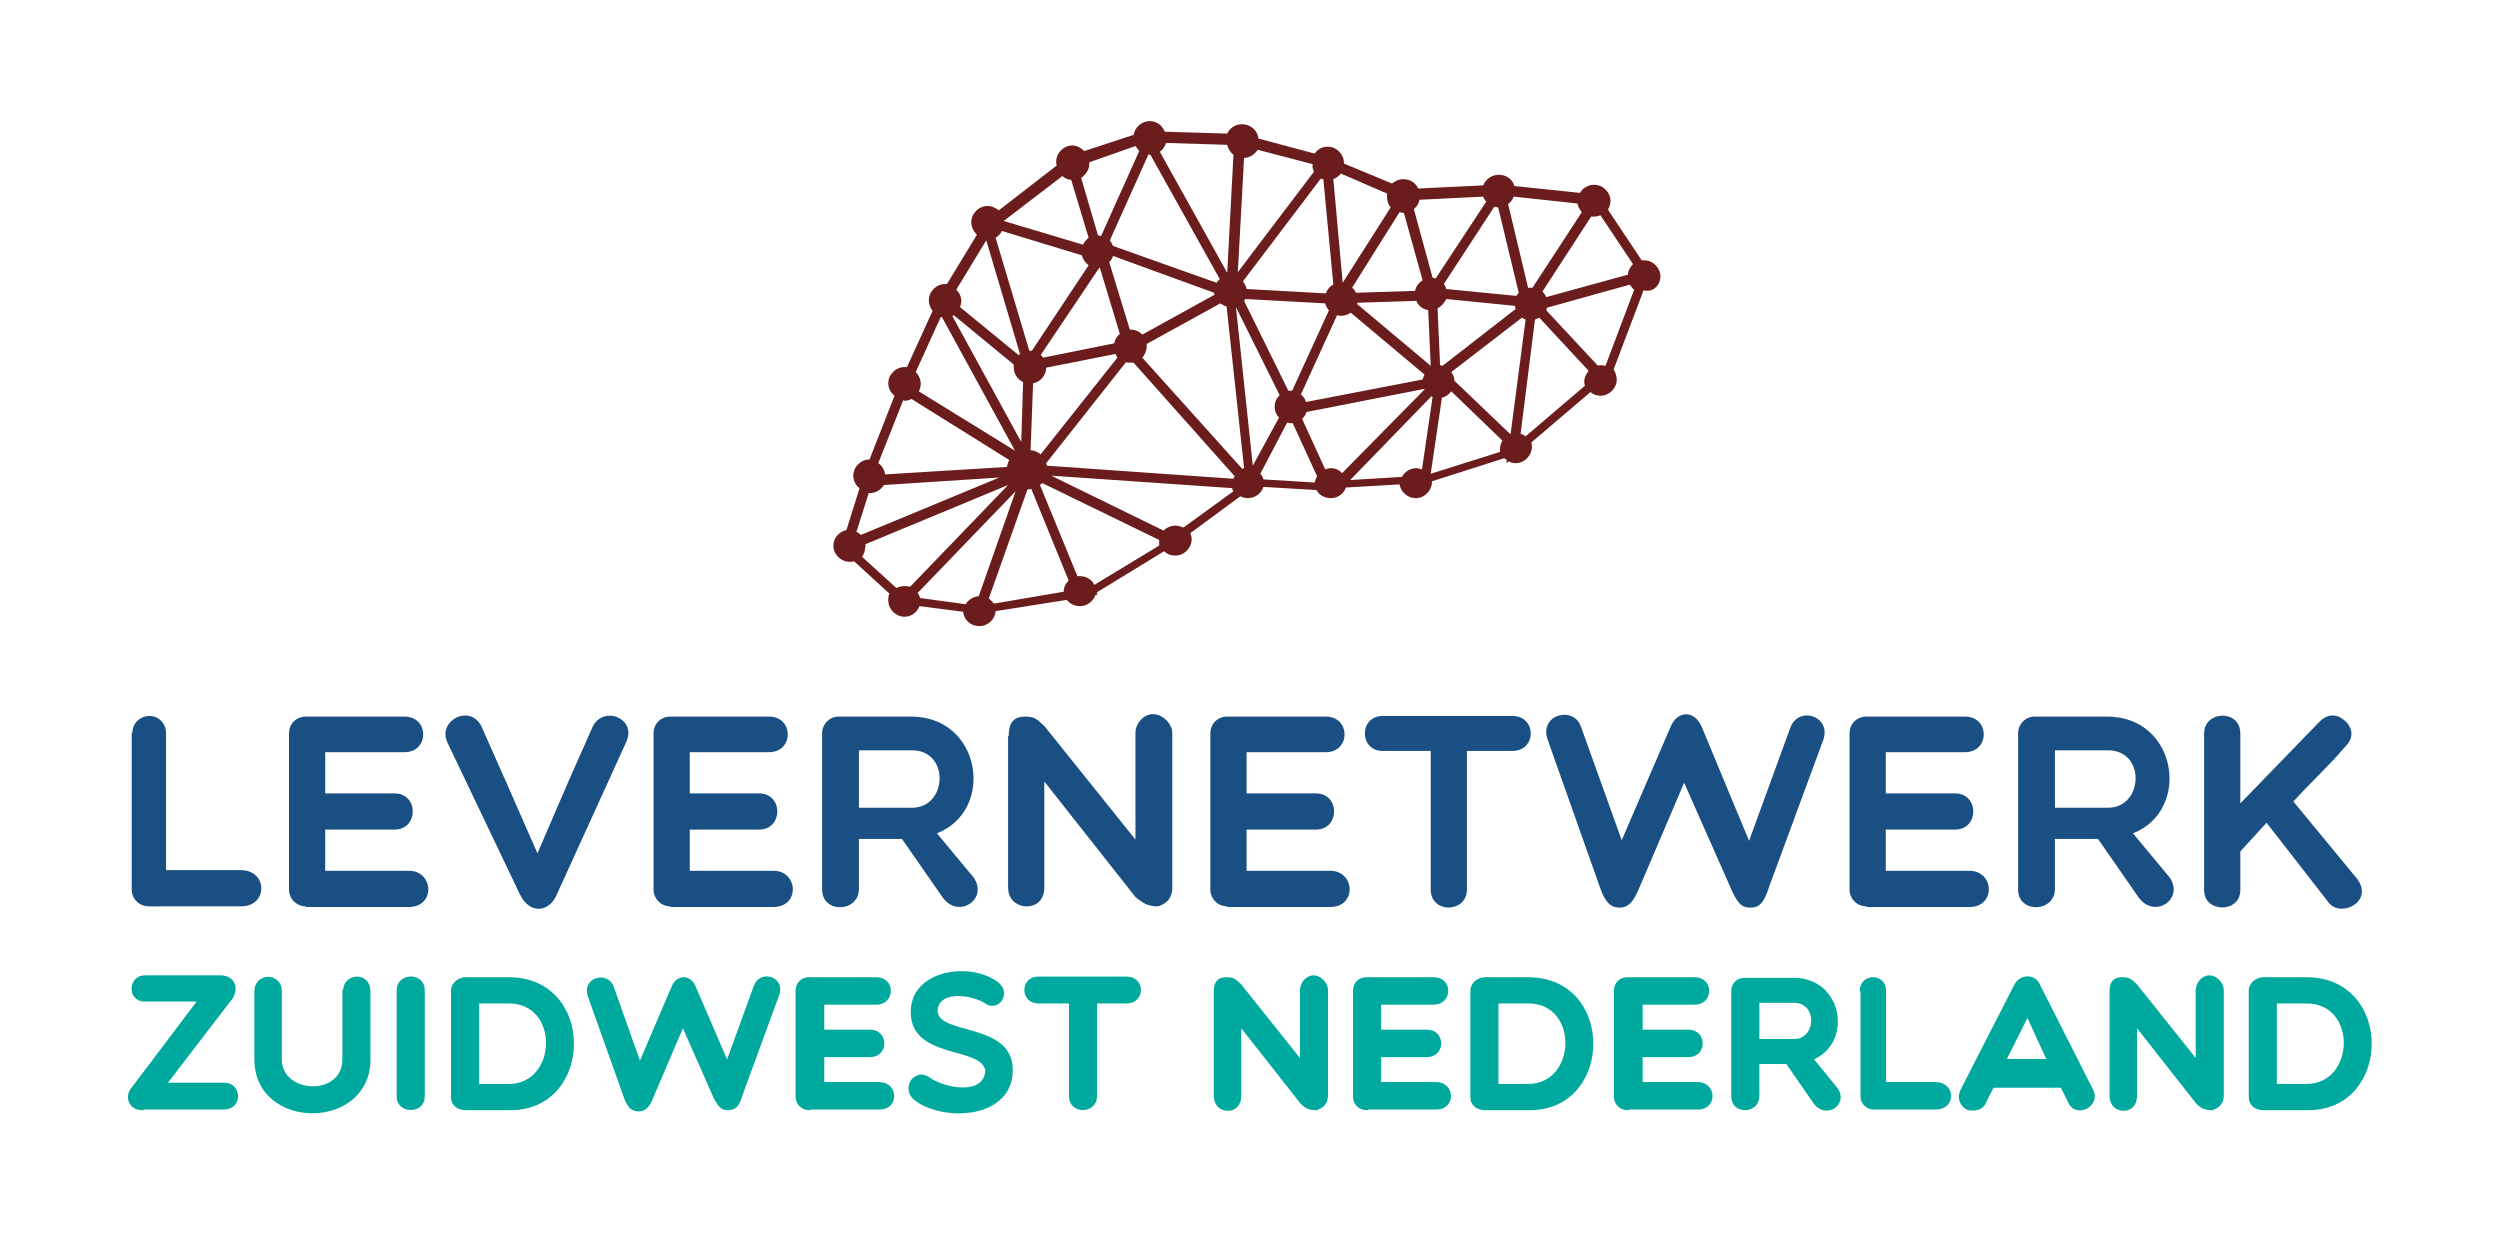
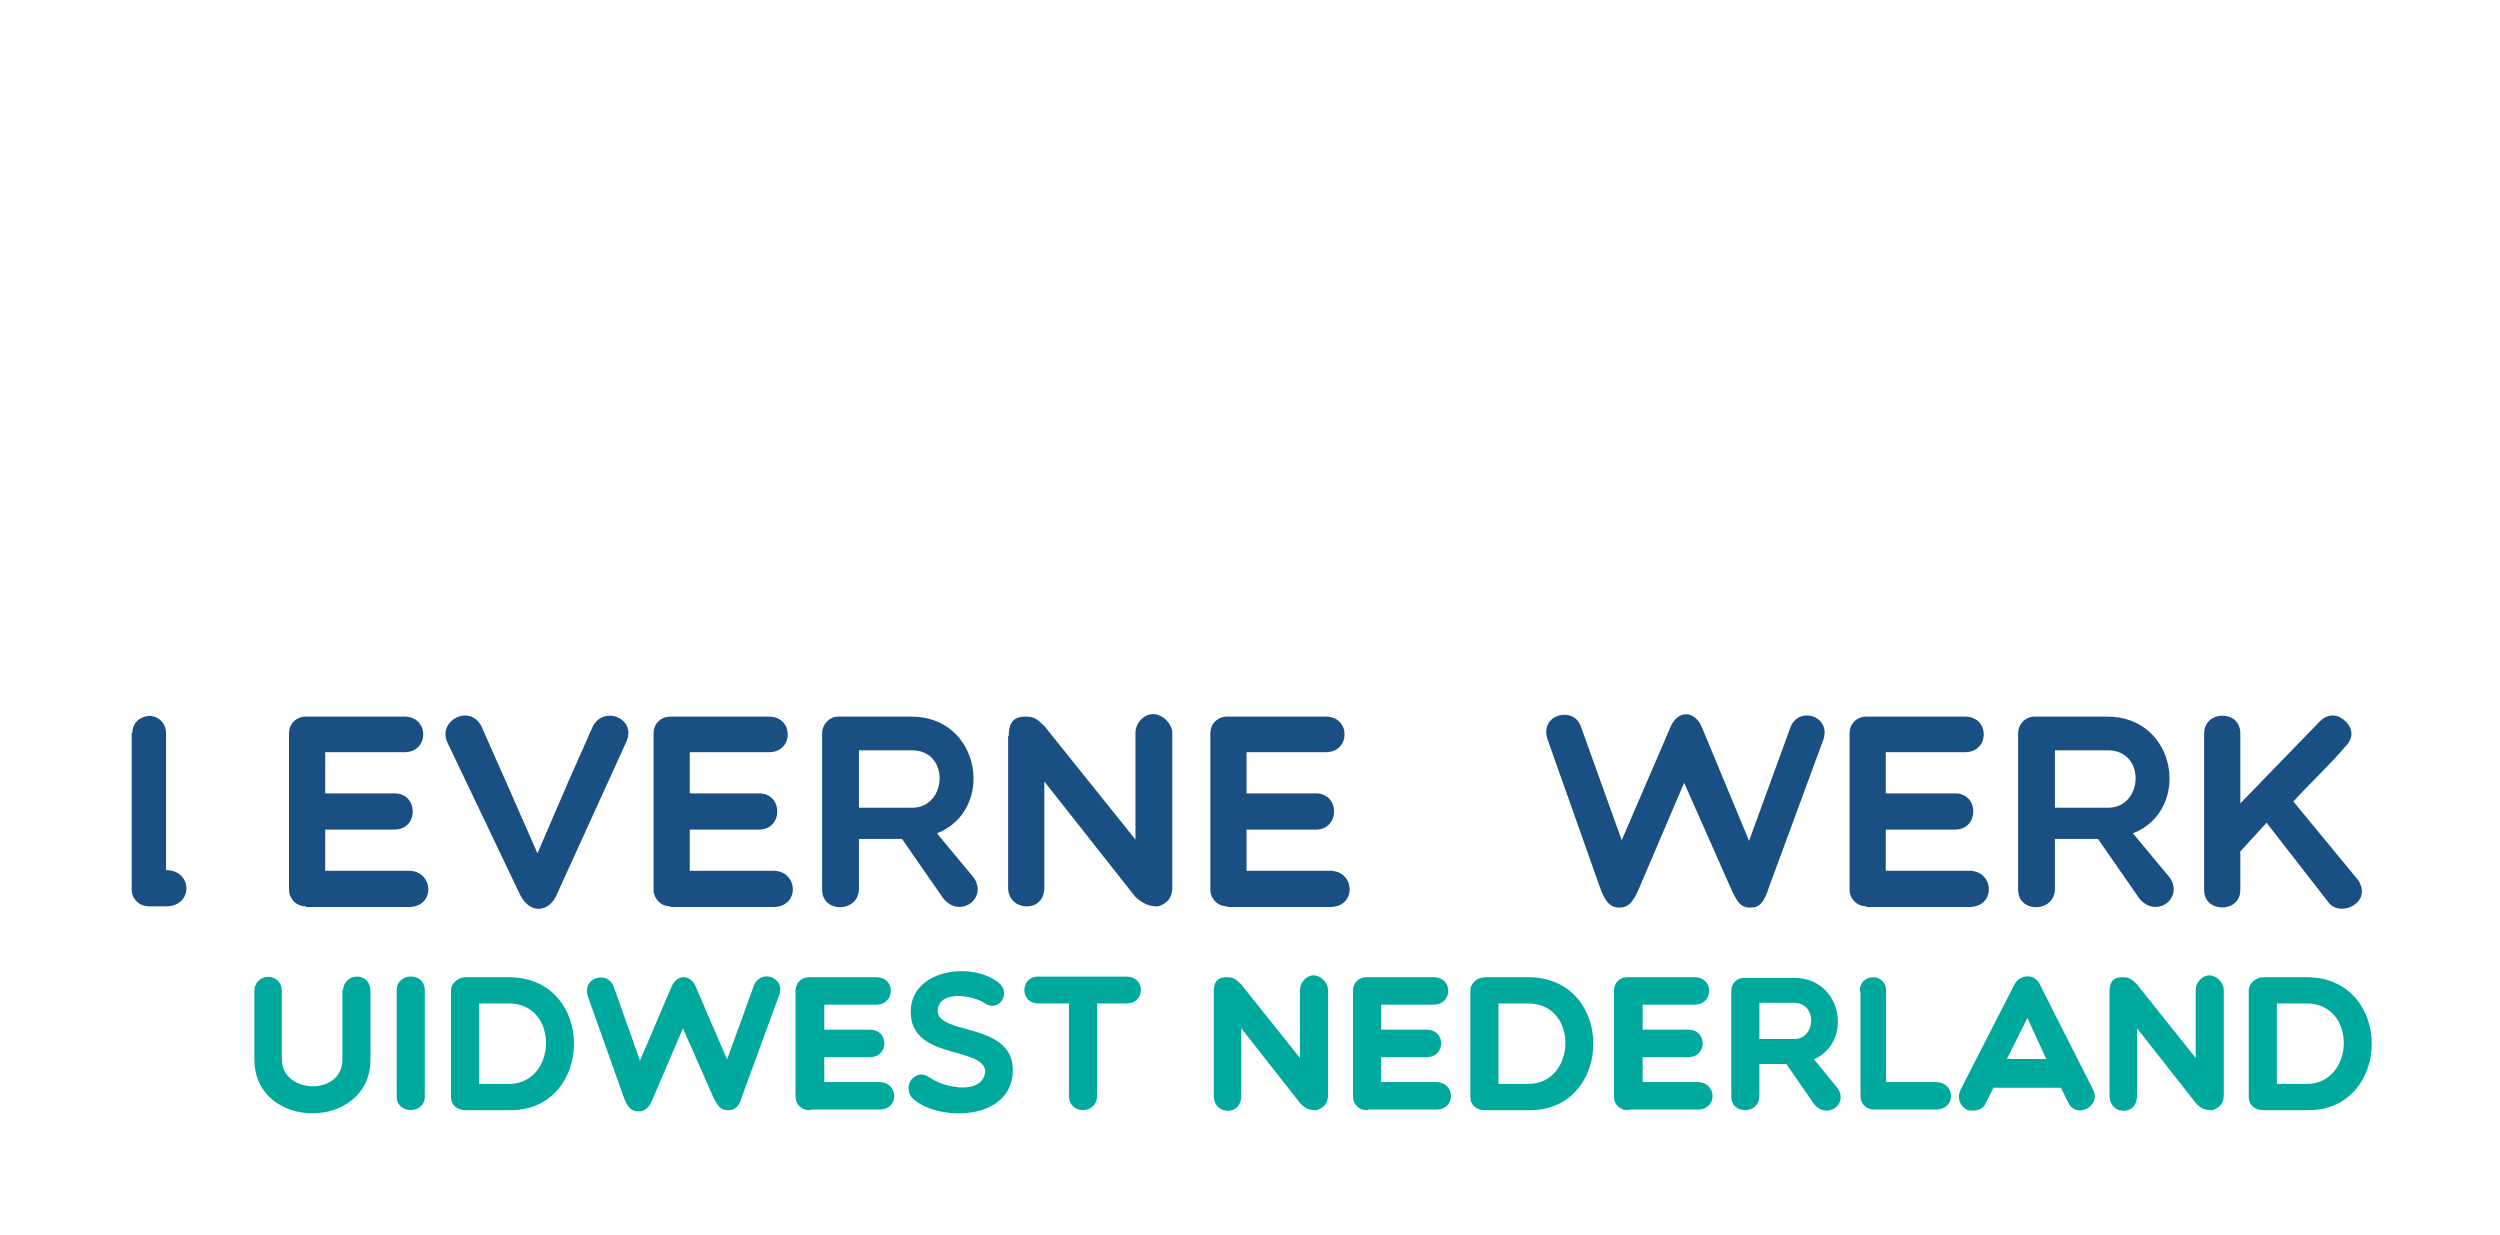
<svg xmlns="http://www.w3.org/2000/svg" version="1.1" id="Layer_1" x="0px" y="0px" viewBox="0 0 400.5 197.8" style="enable-background:new 0 0 400.5 197.8;" xml:space="preserve">
  <style type="text/css">
	.st0{fill:#194F82;}
	.st1{fill:#00A99D;stroke:#00A99D;stroke-width:0.5;stroke-miterlimit:10;}
	.st2{fill:#6B1C1C;}
</style>
  <g>
    <g>
      <g>
        <g>
-           <path class="st0" d="M21.2,117.4c0-1.5,1.2-2.7,2.8-2.7c1.4,0,2.6,1.2,2.6,2.7v22h12c4.3,0,4.4,5.8,0,5.8H23.9      c-1.5,0-2.8-1.1-2.8-2.7V117.4z" />
+           <path class="st0" d="M21.2,117.4c0-1.5,1.2-2.7,2.8-2.7c1.4,0,2.6,1.2,2.6,2.7v22c4.3,0,4.4,5.8,0,5.8H23.9      c-1.5,0-2.8-1.1-2.8-2.7V117.4z" />
          <path class="st0" d="M49,145.2c-1.5,0-2.7-1.2-2.7-2.7v-25c0-1.6,1.2-2.7,2.7-2.7h15.8c4,0,4,5.7,0,5.7H52.1v6.6h11.1      c3.9,0,3.9,5.8,0,5.8H52.1v6.6h13.4c4,0,4.3,5.8,0,5.8H49z" />
          <path class="st0" d="M83.3,143.3l-11.6-24.3c-1.7-3.5,3.5-6.3,5.4-2.7l3.9,8.8l5.1,11.6l5-11.6l3.9-8.8c1.8-3.3,6.9-1.2,5.4,2.4      l-11.2,24.6C88.1,146,85,146.7,83.3,143.3z" />
          <path class="st0" d="M107.4,145.2c-1.5,0-2.7-1.2-2.7-2.7v-25c0-1.6,1.2-2.7,2.7-2.7h15.8c4,0,4,5.7,0,5.7h-12.7v6.6h11.1      c3.9,0,3.9,5.8,0,5.8h-11.1v6.6h13.4c4,0,4.3,5.8,0,5.8H107.4z" />
          <path class="st0" d="M137.6,142.4c0,3.8-5.9,4-5.9,0.1v-25c0-1.5,1.2-2.7,2.6-2.7h11.7c11.2,0,13.5,15,4.1,18.7l5.9,7.1      c2.3,3.4-2.3,6.6-4.9,3.3l-6.6-9.5h-6.9V142.4z M137.6,129.4h8.5c5.7,0,6.1-9.2,0-9.2h-8.5V129.4z" />
          <path class="st0" d="M161.6,117.9c0-1.6,0.4-3.1,2.6-3.1c1.6,0,1.9,0.4,3.1,1.5l14.6,18.2v-17.1c0-1.5,1.3-3,2.8-3      c1.6,0,3.1,1.6,3.1,3v24.8c0,1.9-1.2,2.7-2.3,3c-1.5,0-2.3-0.4-3.6-1.5l-14.6-18.5v17c0,1.9-1.2,3-2.8,3c-1.6,0-3-1.1-3-3V117.9      z" />
          <path class="st0" d="M196.6,145.2c-1.5,0-2.7-1.2-2.7-2.7v-25c0-1.6,1.2-2.7,2.7-2.7h15.8c4,0,4,5.7,0,5.7h-12.7v6.6h11.1      c3.9,0,3.9,5.8,0,5.8h-11.1v6.6h13.4c4,0,4.3,5.8,0,5.8H196.6z" />
-           <path class="st0" d="M229.2,120.3h-7.7c-3.8,0-3.8-5.6,0-5.6h20.8c3.9,0,3.9,5.6,0,5.6H235v22.2c0,3.8-5.8,3.9-5.8,0V120.3z" />
          <path class="st0" d="M280.2,134.7l6.6-18.1c1.3-3.6,6.6-1.9,5.3,1.9l-8.7,23.6c-0.8,2.5-1.5,3.3-3,3.3c-1.6,0-2.1-1-2.9-2.6      l-7.7-17.4l-7.3,17.1c-0.8,1.8-1.5,2.9-3.1,2.9c-1.5,0-2.3-1.1-3-3l-8.5-24c-1.3-4,4.3-5.4,5.4-1.9l6.5,18.1l7.8-18.1      c1.1-2.7,3.8-2.8,5-0.1L280.2,134.7z" />
          <path class="st0" d="M299,145.2c-1.5,0-2.7-1.2-2.7-2.7v-25c0-1.6,1.2-2.7,2.7-2.7h15.8c4,0,4,5.7,0,5.7h-12.7v6.6h11.1      c3.9,0,3.9,5.8,0,5.8h-11.1v6.6h13.4c4,0,4.3,5.8,0,5.8H299z" />
          <path class="st0" d="M329.2,142.4c0,3.8-5.9,4-5.9,0.1v-25c0-1.5,1.2-2.7,2.6-2.7h11.7c11.2,0,13.5,15,4.1,18.7l5.9,7.1      c2.3,3.4-2.3,6.6-4.9,3.3l-6.6-9.5h-6.9V142.4z M329.2,129.4h8.5c5.7,0,6.1-9.2,0-9.2h-8.5V129.4z" />
          <path class="st0" d="M363.1,131.8l-4.2,4.6v6.2c0,3.7-5.8,3.7-5.8,0c0-8.4,0-16.6,0-25.1c0-3.7,5.8-3.9,5.8,0v11.2l12.7-13.1      c1.5-1.5,3.1-1.1,4.2,0c1.2,1.2,1.2,2.7,0,3.9c-2.6,3.1-5.6,5.8-8.4,8.9l10.3,12.5c2.6,3.7-3,6.3-4.8,3.5L363.1,131.8z" />
        </g>
      </g>
      <g>
        <g>
-           <path class="st1" d="M22.8,177.6c-1.9,0-2.6-1.8-1.6-3.1L32,160.2h-8.8c-2.6,0-2.4-3.7,0-3.7h12.1c2.3,0,2.9,2.2,1.3,3.9      l-10.2,13.3H36c2.4,0,2.7,3.8-0.2,3.8H22.8z" />
          <path class="st1" d="M55.2,158.8c0-2.7,3.9-2.9,3.9,0v10.9c0,11.2-18.1,11.2-18.1,0v-10.9c0-2.7,3.9-2.8,3.9,0v10.9      c0,5.9,10.2,6.3,10.2,0V158.8z" />
          <path class="st1" d="M63.8,158.6c0-2.5,4-2.6,4,0v17.1c0,2.5-4,2.5-4,0V158.6z" />
          <path class="st1" d="M74.6,177.6c-1,0-2.1-0.5-2.1-1.9v-17c0-1.1,1.1-1.9,2.1-1.9h6.9c13.7,0,13.4,20.8,0.3,20.8H74.6z       M76.5,160.5v13.4h5c8.1,0,8.5-13.4,0-13.4H76.5z" />
          <path class="st1" d="M116.5,170.4L121,158c0.9-2.4,4.5-1.3,3.6,1.3l-5.9,16.1c-0.5,1.7-1,2.2-2.1,2.2c-1.1,0-1.4-0.7-2-1.7      l-5.2-11.8l-5,11.7c-0.5,1.3-1.1,2-2.1,2c-1.1,0-1.6-0.7-2.1-2l-5.8-16.3c-0.9-2.7,2.9-3.7,3.7-1.3l4.4,12.4l5.3-12.4      c0.7-1.8,2.6-1.9,3.4-0.1L116.5,170.4z" />
          <path class="st1" d="M129.6,177.6c-1,0-1.9-0.8-1.9-1.9v-17c0-1.1,0.8-1.9,1.9-1.9h10.8c2.8,0,2.7,3.9,0,3.9h-8.6v4.5h7.6      c2.7,0,2.7,3.9,0,3.9h-7.6v4.5h9.1c2.7,0,2.9,3.9,0,3.9H129.6z" />
          <path class="st1" d="M146.2,161.3c0.7-5.8,9.5-6.9,13.6-3.7c2,1.6-0.1,4.3-1.9,2.9c-2.2-1.4-7.3-2.1-7.9,1      c-0.8,4.9,12.2,2.1,12,10.1c-0.2,7.6-11.2,7.8-15.4,4.4c-1-0.8-1-2.1-0.4-2.9c0.8-0.8,1.6-1,2.7-0.2c2.5,1.7,8.8,2.9,9.2-1.3      C157.7,167.1,145.3,169.8,146.2,161.3z" />
          <path class="st1" d="M171.5,160.5h-5.2c-2.6,0-2.6-3.8,0-3.8h14.2c2.7,0,2.7,3.8,0,3.8h-5v15.1c0,2.6-4,2.7-4,0V160.5z" />
          <path class="st1" d="M194.7,158.9c0-1.1,0.2-2.1,1.8-2.1c1.1,0,1.3,0.3,2.1,1l9.9,12.4v-11.6c0-1,0.9-2.1,1.9-2.1      c1.1,0,2.1,1.1,2.1,2.1v16.9c0,1.3-0.8,1.8-1.6,2.1c-1.1,0-1.6-0.2-2.4-1l-9.9-12.6v11.6c0,1.3-0.8,2.1-1.9,2.1s-2-0.8-2-2.1      V158.9z" />
          <path class="st1" d="M218.9,177.6c-1,0-1.9-0.8-1.9-1.9v-17c0-1.1,0.8-1.9,1.9-1.9h10.8c2.8,0,2.7,3.9,0,3.9H221v4.5h7.6      c2.7,0,2.7,3.9,0,3.9H221v4.5h9.1c2.7,0,2.9,3.9,0,3.9H218.9z" />
          <path class="st1" d="M237.9,177.6c-1,0-2.1-0.5-2.1-1.9v-17c0-1.1,1.1-1.9,2.1-1.9h6.9c13.7,0,13.4,20.8,0.3,20.8H237.9z       M239.8,160.5v13.4h5c8.1,0,8.5-13.4,0-13.4H239.8z" />
          <path class="st1" d="M260.7,177.6c-1,0-1.9-0.8-1.9-1.9v-17c0-1.1,0.8-1.9,1.9-1.9h10.8c2.8,0,2.7,3.9,0,3.9h-8.6v4.5h7.6      c2.7,0,2.7,3.9,0,3.9h-7.6v4.5h9.1c2.7,0,2.9,3.9,0,3.9H260.7z" />
          <path class="st1" d="M281.6,175.6c0,2.6-4,2.7-4,0.1v-17c0-1,0.8-1.8,1.8-1.8h8c7.6,0,9.2,10.2,2.8,12.7l4,4.9      c1.6,2.3-1.6,4.5-3.4,2.2l-4.5-6.5h-4.7V175.6z M281.6,166.7h5.8c3.9,0,4.1-6.3,0-6.3h-5.8V166.7z" />
          <path class="st1" d="M298.2,158.6c0-1,0.8-1.8,1.9-1.8c1,0,1.8,0.8,1.8,1.8v15h8.2c2.9,0,3,3.9,0,3.9h-9.9c-1,0-1.9-0.8-1.9-1.8      V158.6z" />
          <path class="st1" d="M315.3,177.6c-1-0.5-1.6-1.6-1-2.9l8.6-16.8c0.8-1.6,3-1.7,3.7,0l8.5,16.8c1.2,2.3-2.4,4.2-3.5,1.9      l-1.3-2.6h-11.1l-1.3,2.6C317.5,177.6,316.4,177.8,315.3,177.6z M328.2,169.9l-3.4-7.4l-3.7,7.4H328.2z" />
          <path class="st1" d="M338.2,158.9c0-1.1,0.2-2.1,1.8-2.1c1.1,0,1.3,0.3,2.1,1l9.9,12.4v-11.6c0-1,0.9-2.1,1.9-2.1      c1.1,0,2.1,1.1,2.1,2.1v16.9c0,1.3-0.8,1.8-1.6,2.1c-1.1,0-1.6-0.2-2.4-1l-9.9-12.6v11.6c0,1.3-0.8,2.1-1.9,2.1s-2-0.8-2-2.1      V158.9z" />
          <path class="st1" d="M362.6,177.6c-1,0-2.1-0.5-2.1-1.9v-17c0-1.1,1.1-1.9,2.1-1.9h6.9c13.7,0,13.4,20.8,0.3,20.8H362.6z       M364.5,160.5v13.4h5c8.1,0,8.5-13.4,0-13.4H364.5z" />
        </g>
      </g>
    </g>
    <g>
      <g>
-         <path class="st2" d="M266,44.3c0-1.4-1.2-2.6-2.6-2.6c-0.1,0-0.3,0-0.4,0l-5.4-8.1c0.2-0.4,0.4-0.9,0.4-1.4     c0-1.4-1.2-2.6-2.6-2.6c-1,0-1.8,0.5-2.3,1.3l-10.5-1.1c-0.3-1.1-1.3-1.8-2.5-1.8c-1.1,0-2.1,0.7-2.5,1.7l-10.4,0.5     c-0.4-0.9-1.3-1.5-2.4-1.5c-0.7,0-1.3,0.3-1.8,0.7l-7.7-3.2c0,0,0-0.1,0-0.1c0-1.4-1.2-2.6-2.6-2.6c-0.9,0-1.6,0.4-2.1,1.1     l-9-2.4c-0.1-1.3-1.3-2.3-2.6-2.3c-1.1,0-2,0.6-2.4,1.5l-10-0.3c-0.4-1-1.3-1.7-2.4-1.7c-1.3,0-2.4,1-2.6,2.2l-7.9,2.6     c-0.5-0.5-1.2-0.9-1.9-0.9c-1.4,0-2.6,1.2-2.6,2.6c0,0.2,0,0.4,0.1,0.6l-9.3,7.2c-0.5-0.4-1.1-0.7-1.8-0.7     c-1.4,0-2.6,1.2-2.6,2.6c0,0.8,0.4,1.5,0.9,2l-4.8,7.9c-0.1,0-0.2,0-0.3,0c-1.4,0-2.6,1.2-2.6,2.6c0,0.6,0.2,1.2,0.6,1.7l-4.1,9     c-0.1,0-0.2,0-0.4,0c-1.4,0-2.6,1.2-2.6,2.6c0,0.8,0.4,1.5,1,2l-4,10.2c-1.4,0-2.6,1.2-2.6,2.6c0,0.8,0.4,1.6,1,2l-2.1,6.7     c-1.2,0.3-2.1,1.3-2.1,2.5c0,1.4,1.2,2.6,2.6,2.6c0.3,0,0.5,0,0.7-0.1l5.7,5.2c-0.2,0.3-0.2,0.7-0.2,1.1c0,1.4,1.2,2.6,2.6,2.6     c1.1,0,2-0.7,2.4-1.7l7,0.9c0.1,1.3,1.2,2.3,2.6,2.3c1.4,0,2.5-1.1,2.6-2.4l11.4-1.8c0.5,0.6,1.2,1,2.1,1c1.1,0,2.1-0.7,2.5-1.8     l0.3,0l-0.1-0.4l10.8-6.6c0.5,0.5,1.1,0.7,1.8,0.7c1.4,0,2.6-1.2,2.6-2.6c0-0.4-0.1-0.7-0.2-1l8-5.9c0.4,0.2,0.8,0.3,1.2,0.3     c1.2,0,2.2-0.8,2.5-1.8l8.5,0.5c0.4,0.8,1.3,1.3,2.3,1.3c1.1,0,2.1-0.7,2.4-1.7l8.6-0.5c0.2,1.2,1.3,2.2,2.6,2.2     c1.4,0,2.6-1.2,2.6-2.6c0,0,0-0.1,0-0.1l11.6-3.7c0.1,0.1,0.3,0.2,0.4,0.3l-0.1,0.5l0.4-0.3c0.3,0.2,0.7,0.3,1.1,0.3     c1.4,0,2.6-1.2,2.6-2.6c0-0.3,0-0.5-0.1-0.7l9.5-8.1c0.4,0.4,1,0.6,1.6,0.6c1.4,0,2.6-1.2,2.6-2.6c0-0.6-0.2-1.1-0.5-1.6     l4.8-12.7C264.8,46.9,266,45.7,266,44.3z M256.5,58.5c-0.2,0-0.4,0-0.5,0.1l-8.3-8.9c0.1-0.1,0.1-0.3,0.1-0.4l13.3-3.7     c0.2,0.3,0.4,0.6,0.7,0.8l-4.6,12.2C257,58.6,256.8,58.5,256.5,58.5z M233,61c0-0.5-0.2-1-0.5-1.4l11.3-8.7     c0.2,0.1,0.4,0.2,0.6,0.3L242,69.5c0,0-0.1,0-0.1,0L233,61z M173,92.3c-0.1,0-0.3,0-0.4,0l-6-14.6c0.1-0.1,0.2-0.2,0.4-0.3     l18.7,9.1c0,0.1,0,0.2,0,0.4c0,0.2,0,0.3,0,0.5l-10.4,6.3C174.9,92.8,174,92.3,173,92.3z M156.8,95.5c-0.9,0.1-1.7,0.6-2.1,1.3     l-7.3-1c-0.1-0.3-0.2-0.6-0.4-0.8l15.7-16.3L156.8,95.5z M138.6,87.2l22.9-9.5L145.8,94c-0.3-0.1-0.6-0.1-0.9-0.1     c-0.5,0-0.9,0.1-1.3,0.3l-5.5-5c0.3-0.4,0.5-1,0.5-1.6C138.7,87.5,138.7,87.3,138.6,87.2z M152.8,50.5l9.6,7.9c0,0.1,0,0.3,0,0.4     c0,1.1,0.6,2,1.5,2.4l-0.3,9.6l-11-20.1C152.6,50.6,152.7,50.5,152.8,50.5z M160.5,37l12.8,3.9c0.2,0.7,0.6,1.2,1.1,1.6     l-9.1,13.7c-0.1,0-0.2,0-0.3,0c0,0-0.1,0-0.1,0l-5.4-18.1C159.9,37.8,160.3,37.5,160.5,37z M171.6,28.8l2.8,9.3     c-0.4,0.3-0.7,0.7-0.9,1.1l-12.7-3.8c0,0,0,0,0,0l9.4-7.2C170.5,28.5,171,28.8,171.6,28.8z M197.6,24.8l-1,18.9l-10.8-19.4     c0.5-0.3,0.8-0.8,1-1.4l9.8,0.3C196.7,23.8,197.1,24.4,197.6,24.8z M211.6,28.6c0.1,0.1,0.2,0.1,0.4,0.1l1.6,16.9     c-0.6,0.3-1,0.8-1.2,1.4l-12.7-0.7c-0.1-0.5-0.3-0.9-0.6-1.2L211.6,28.6z M260.8,44l-13.1,3.6c-0.1-0.3-0.4-0.7-0.6-0.9l7.8-12     c0.2,0,0.3,0,0.5,0c0.3,0,0.7-0.1,1-0.2l5.2,7.8C261.1,42.9,260.8,43.4,260.8,44z M209.2,64.4c-0.1-0.5-0.4-0.9-0.8-1.2l5.8-12.7     c0.2,0,0.4,0.1,0.6,0.1c0.6,0,1.1-0.2,1.6-0.5l11.8,9.9c-0.1,0.2-0.2,0.5-0.3,0.8L209.2,64.4z M167.7,74.6c0-0.2-0.1-0.3-0.1-0.4     L180.4,58c0.2,0.1,0.4,0.1,0.7,0.1c0.2,0,0.3,0,0.5,0l16.2,18.2c-0.1,0.1-0.1,0.2-0.2,0.4L167.7,74.6z M194.5,46.9     c0,0.1,0,0.2,0.1,0.3l-11.6,6.4c-0.5-0.5-1.1-0.8-1.9-0.8c0,0-0.1,0-0.1,0l-3.3-10.8c0.3-0.3,0.5-0.6,0.6-1L194.5,46.9z      M212.3,48.6c0.1,0.4,0.3,0.8,0.6,1.1L207,62.6c-0.1,0-0.1,0-0.2,0c-0.1,0-0.3,0-0.4,0l-7.1-14.4c0.1-0.1,0.1-0.2,0.2-0.3     L212.3,48.6z M226.9,48.2c0.3,0.8,1,1.3,1.9,1.5l0.4,8.9l-11.8-9.9c0-0.1,0-0.1,0.1-0.2L226.9,48.2z M166.7,72.8     c-0.4-0.4-1-0.6-1.6-0.7l0.4-10.7c1.2-0.2,2.1-1.3,2.1-2.5l11.1-2.2c0.1,0.2,0.2,0.4,0.3,0.6L166.7,72.8z M176.1,42.9     c0,0,0.1,0,0.1,0l3.2,10.6c-0.5,0.4-0.8,0.9-0.9,1.5l-11.4,2.3c-0.1-0.2-0.2-0.3-0.4-0.4L176.1,42.9z M183,57.3     c0.4-0.5,0.7-1.1,0.7-1.8c0-0.1,0-0.3,0-0.4l11.8-6.5c0.3,0.2,0.6,0.4,1,0.5l2.8,25.9c-0.1,0-0.2,0.1-0.3,0.1L183,57.3z      M200.7,74.6L198,49.2l7,14.1c-0.5,0.5-0.8,1.1-0.8,1.9c0,0.7,0.3,1.3,0.7,1.7L200.7,74.6z M231.1,58.6c-0.1,0-0.3-0.1-0.4-0.1     l-0.4-9.1c0.6-0.3,1.1-0.9,1.4-1.5l11,1.1c0,0.2,0.1,0.4,0.1,0.5L231.1,58.6z M231.7,46.3c-0.1-0.3-0.2-0.6-0.4-0.8l8.1-12.4     c0.2,0.1,0.4,0.1,0.6,0.1c0,0,0,0,0,0l3.3,13.7c-0.1,0.2-0.3,0.3-0.4,0.5L231.7,46.3z M253.4,34l-7.9,12.1c-0.1,0-0.2,0-0.3,0     c-0.1,0-0.3,0-0.4,0l-3.2-13.4c0.4-0.3,0.7-0.7,0.9-1.2l10.2,1.1C252.8,33.1,253.1,33.6,253.4,34z M238.1,32.3L230,44.6     c-0.2,0-0.3-0.1-0.5-0.1l-3-11c0.5-0.4,0.8-0.9,0.9-1.5l10.2-0.5C237.7,31.7,237.8,32,238.1,32.3z M224.2,34     c0.2,0,0.4,0.1,0.6,0.1c0,0,0.1,0,0.1,0l3,10.8c-0.6,0.4-1.1,1-1.2,1.7l-9.5,0.3c-0.1-0.3-0.3-0.6-0.6-0.8L224.2,34z M184.3,24.8     C184.3,24.8,184.3,24.8,184.3,24.8l11.1,19.9c-0.2,0.2-0.4,0.4-0.5,0.6l-16.6-5.9c-0.1-0.3-0.3-0.6-0.5-0.9l6.2-13.8     C184.1,24.8,184.2,24.8,184.3,24.8z M188.3,84.2c-0.7,0-1.4,0.3-1.9,0.8l-18-8.8l29,2c0,0.2,0.1,0.4,0.2,0.5l-8,5.8     C189.2,84.4,188.8,84.2,188.3,84.2z M201.9,75.9l4.3-8.2c0.2,0,0.4,0.1,0.6,0.1c0.1,0,0.2,0,0.3,0l3.9,8.5     c-0.2,0.3-0.3,0.7-0.4,1l-8.2-0.5C202.3,76.4,202.1,76.1,201.9,75.9z M213.2,75c-0.3,0-0.6,0.1-0.9,0.2l-3.7-8.1     c0.3-0.3,0.6-0.7,0.7-1.1l18.9-3.7c0,0,0,0.1,0,0.1L215,75.8C214.6,75.3,213.9,75,213.2,75z M243.6,69.5l2.3-18.3     c0.2-0.1,0.5-0.2,0.7-0.3l7.9,8.5c-0.4,0.5-0.7,1.1-0.7,1.7c0,0.2,0,0.4,0.1,0.7l-9.5,8.1C244.2,69.7,243.9,69.6,243.6,69.5z      M222.2,31c0,0.2,0,0.3,0,0.5c0,0.7,0.2,1.3,0.6,1.7l-7.7,12.1l-1.5-16.6c0.5-0.2,0.9-0.5,1.2-0.9L222.2,31z M210.5,27.5     l-12.2,16.1l1-18.3c0.9,0,1.7-0.6,2.2-1.3l8.8,2.3c0,0,0,0,0,0C210.2,26.7,210.3,27.1,210.5,27.5z M181.9,23.4     c0.2,0.3,0.4,0.5,0.6,0.8l-6.1,13.6c-0.2,0-0.3-0.1-0.5-0.1l-2.7-9.2c0.7-0.5,1.3-1.3,1.3-2.2c0-0.1,0-0.2,0-0.3L181.9,23.4z      M158,38.5l5.4,18.2c-0.1,0.1-0.2,0.1-0.2,0.2l-9.4-7.7c0.1-0.3,0.2-0.6,0.2-0.9c0-0.8-0.3-1.4-0.8-1.9L158,38.5z M150.7,50.8     c0.1,0,0.1,0,0.2,0l11.7,21.4l-15.4-9.5c0.2-0.4,0.3-0.8,0.3-1.2c0-0.7-0.3-1.4-0.8-1.9L150.7,50.8z M144.9,64.2     c0.4,0,0.8-0.1,1.1-0.3l15.7,9.8c-0.2,0.3-0.3,0.7-0.4,1.1l-19.5,1.2c-0.1-0.7-0.5-1.4-1.1-1.8l4-10.1     C144.8,64.2,144.9,64.2,144.9,64.2z M139.3,79c1,0,1.8-0.5,2.3-1.3l18.5-1.2l-22.2,9.2c-0.2-0.2-0.4-0.4-0.7-0.5l2-6.3     C139.2,79,139.2,79,139.3,79z M159.2,96.7c-0.2-0.3-0.5-0.6-0.8-0.8l6.2-17.5c0,0,0,0,0,0c0.2,0,0.4,0,0.6-0.1l6,14.7     c-0.5,0.5-0.8,1.1-0.8,1.8c0,0,0,0,0,0L159.2,96.7z M229.3,63.5c0.1,0,0.1,0.1,0.2,0.1l-1.7,11.6c-0.3-0.1-0.6-0.2-0.9-0.2     c-1,0-1.9,0.6-2.3,1.4l-8.3,0.5L229.3,63.5z M229.2,75.9l1.8-12.2c0.6-0.1,1.1-0.5,1.5-1l8.2,7.9c-0.3,0.4-0.4,0.9-0.4,1.4     c0,0.1,0,0.2,0,0.4L229.2,75.9z" />
-       </g>
+         </g>
    </g>
  </g>
</svg>